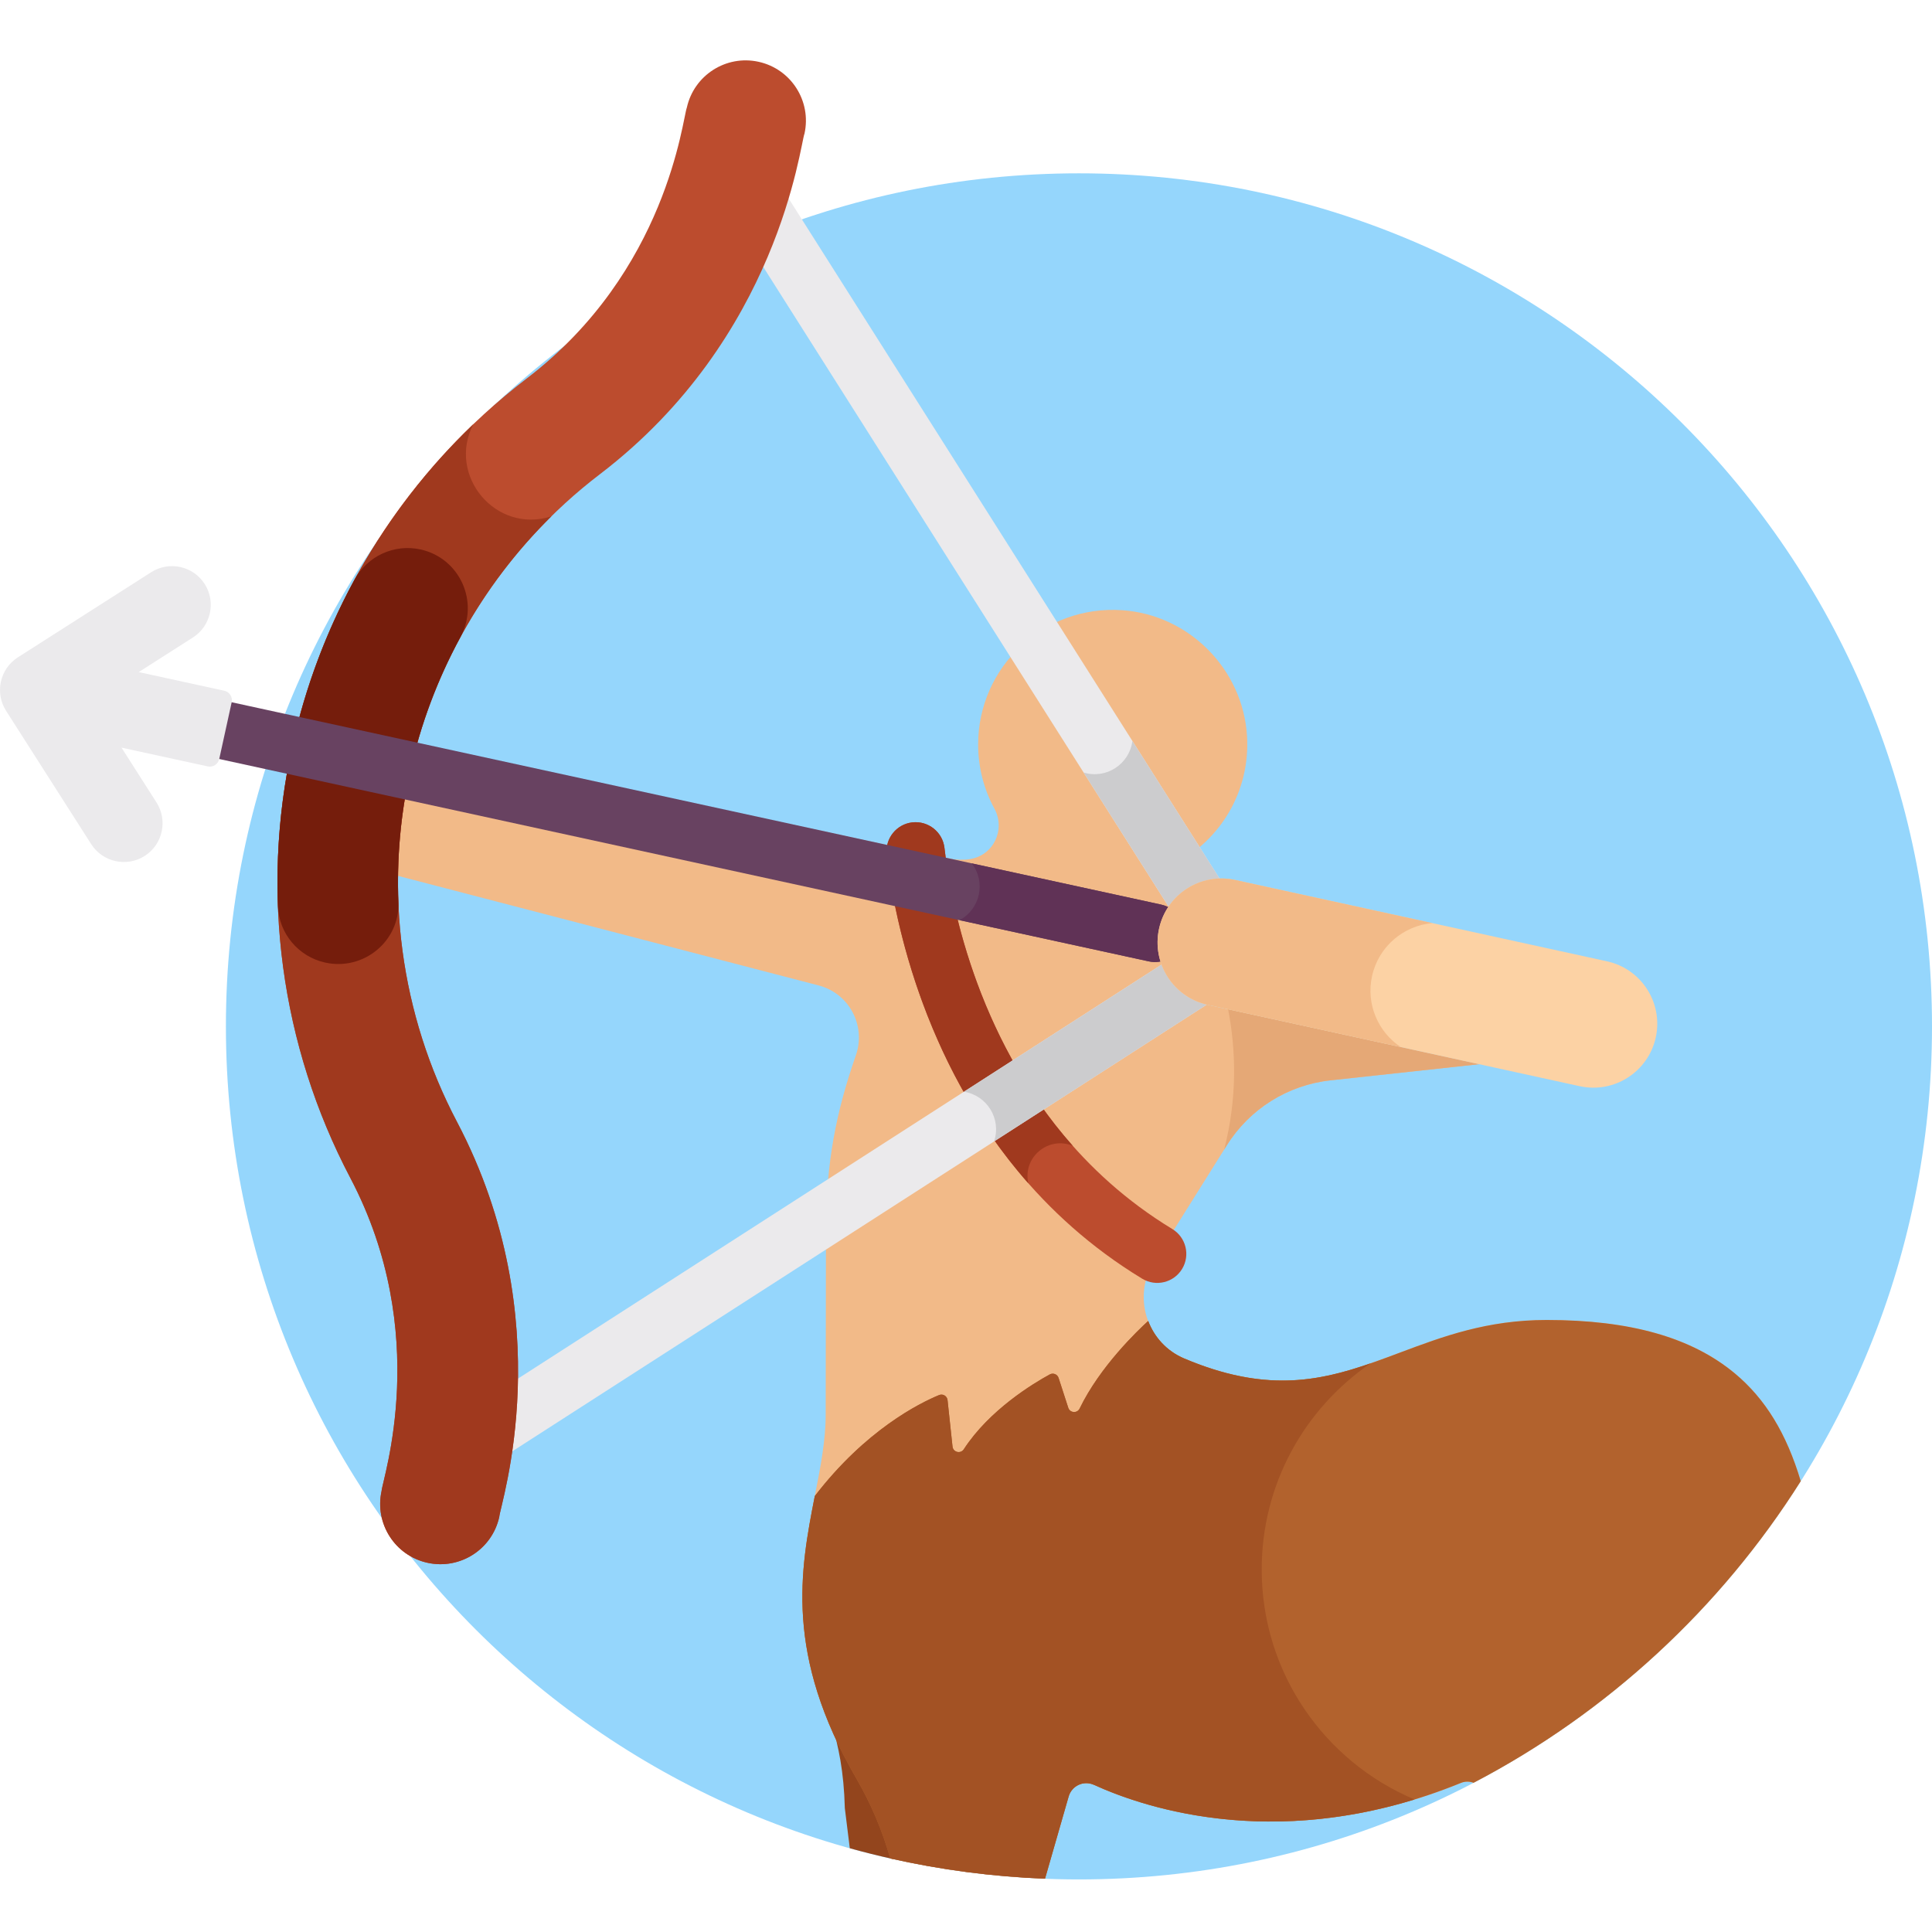
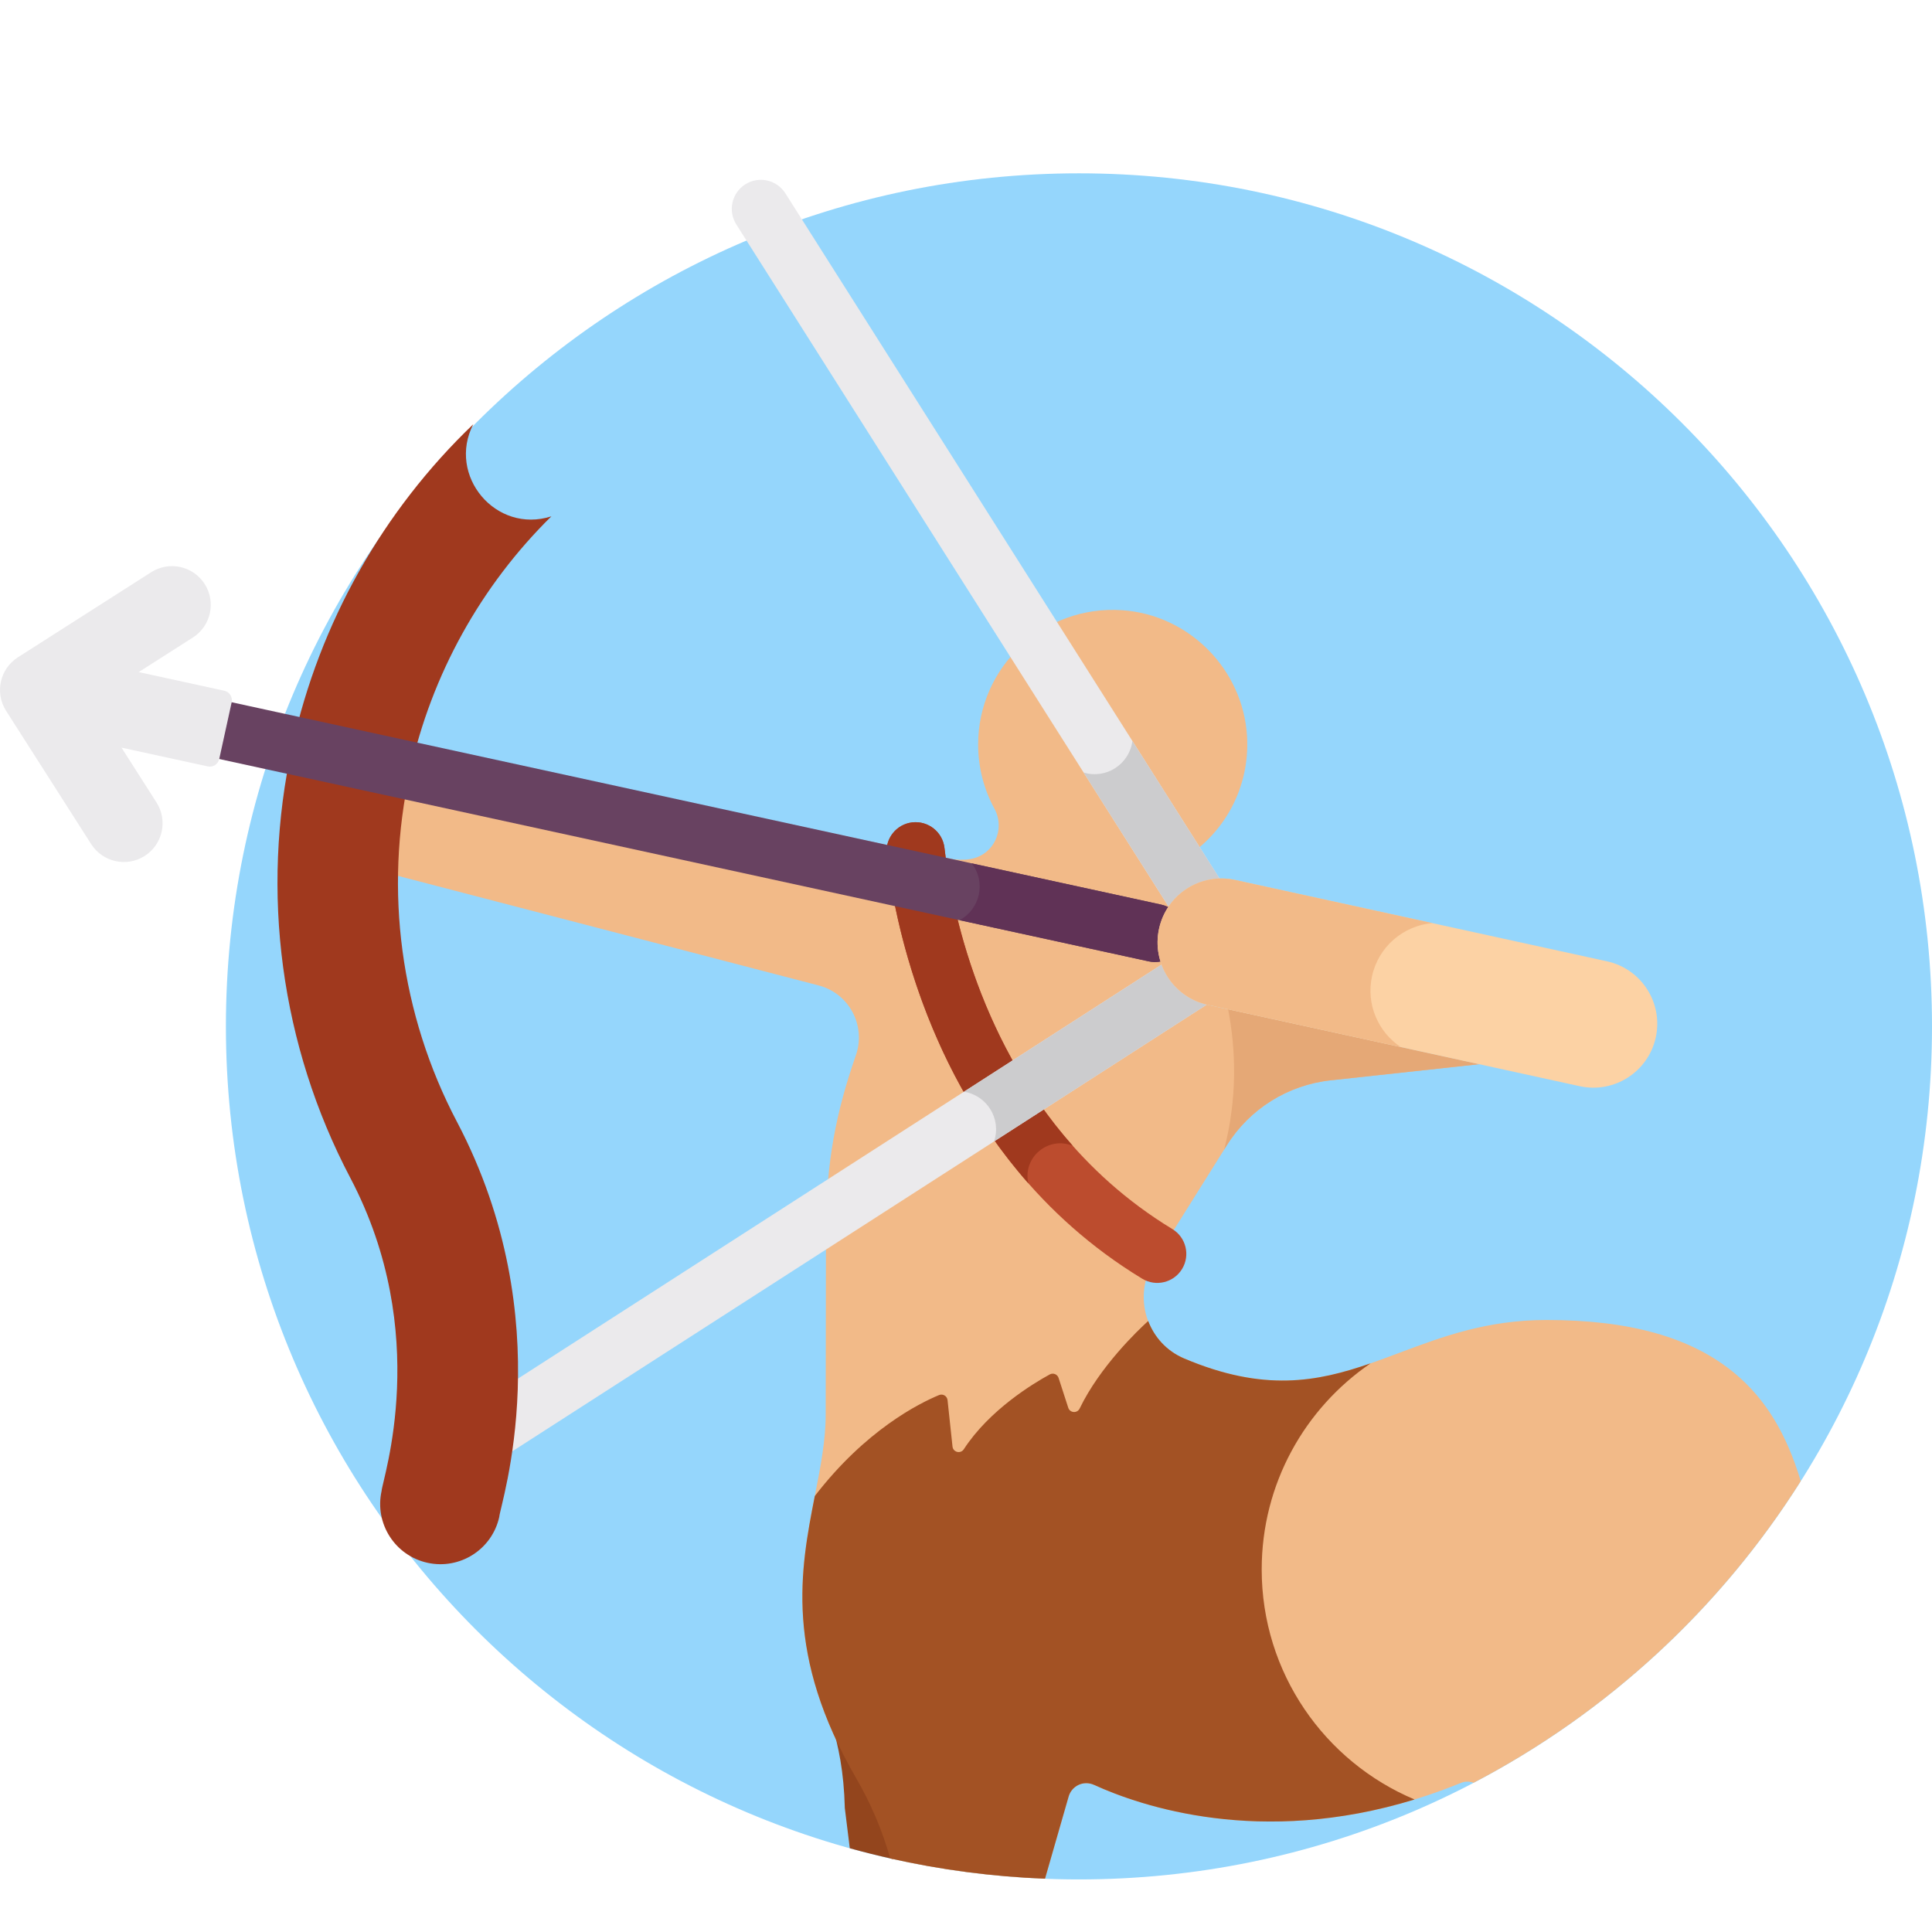
<svg xmlns="http://www.w3.org/2000/svg" height="511pt" viewBox="0 -15 511.999 511" width="511pt">
  <path d="m512 256.5c0 124.852-101.215 226.066-226.066 226.066-124.852 0-226.066-101.215-226.066-226.066 0-124.855 101.215-226.066 226.066-226.066 124.852 0 226.066 101.211 226.066 226.066zm0 0" fill="#95d6fc" />
  <path d="m459.75 348.465c-11.434-9.527-27.746-14.156-49.871-14.156-15.82 0-27.574 4.406-38.941 8.668-17.055 6.395-32.207 12.07-57.109 1.539-10.039-4.246-13.809-16.551-7.965-25.754l19.258-30.742c6.043-9.645 16.168-15.992 27.484-17.219l39.383-4.277-71.41-15.621c-8.797-1.926-14.957-10.254-13.621-19.156.539-3.605 2.172-6.723 4.473-9.141-.059-.031-.121-.059-.18-.09-3.758-1.859-3.738-7.117-.016-9.043 12.09-6.25 20.148-19.207 19.234-33.957-1.098-17.68-15.355-32.066-33.027-33.301-20.855-1.457-38.227 15.027-38.227 35.574 0 6.156 1.562 11.953 4.312 17.008 3.023 5.562-.234 12.41-6.492 13.379-.09.012-.18.027-.266.039l-.02.004c-1.363.207-3.578.137-4.926-.152l-144.219-31.059c-1.395 4.707-2.543 9.5-3.426 14.367-1.227 6.754-1.93 13.555-2.129 20.352l114.918 29.93c8.066 2.102 12.59 10.648 9.844 18.52-5.207 14.918-7.898 28.383-7.922 46.168l-.074 48.988c0 6.918-1.359 13.855-2.805 21.203-3.879 19.773-8.277 42.184 10.945 75.312 3.895 6.711 6.887 13.805 8.961 21.152 13.27 3 26.98 4.82 41.023 5.371l6.25-21.742c.766-2.754 3.832-4.445 6.789-3.102 13.656 6.23 50.348 18.57 97.199-.543 1.074-.438 2.266-.426 3.328-.027 35.484-18.551 65.426-46.238 86.707-79.945-3.789-12.668-9.391-21.816-17.465-28.547zm0 0" fill="#f2ba88" />
  <path d="m324.41 289.152.711-1.133c6.043-9.645 16.172-15.992 27.484-17.219l39.383-4.277-66.523-14.555c2.074 10.785 2.48 23.473-1.055 37.184zm0 0" fill="#e5a876" />
  <path d="m302.688 323.367c-54.723-33.234-65.648-94.441-67.691-112.41-.484-4.223 2.551-8.039 6.777-8.52 4.219-.469 8.039 2.555 8.52 6.777 1.844 16.211 11.652 71.395 60.387 100.996 3.633 2.207 4.793 6.941 2.586 10.574-2.215 3.645-6.957 4.785-10.578 2.582zm0 0" fill="#bc4c2e" />
  <path d="m284.301 288.164c-26.207-29.52-32.559-66.23-34.008-78.949-.48-4.223-4.301-7.246-8.52-6.777-4.227.48-7.262 4.293-6.781 8.52 1.598 14.012 8.59 54.301 37.527 87.129-1.566-6.922 5.348-12.605 11.781-9.922zm0 0" fill="#a0391e" />
  <path d="m124.711 367.074c-2.297-3.574-1.266-8.34 2.312-10.637l189.043-121.609-120.938-190.852c-2.277-3.594-1.211-8.348 2.383-10.625 3.59-2.277 8.348-1.207 10.621 2.383l125.031 197.312c2.266 3.574 1.223 8.305-2.336 10.594l-195.477 125.746c-3.586 2.305-8.344 1.258-10.641-2.312zm0 0" fill="#ebeaec" />
  <path d="m333.164 233.047-33.07-52.191c-.781 6.137-6.906 10.195-12.922 8.375l28.895 45.598-60.613 38.992c6.094.957 10 7.184 7.98 13.176l67.395-43.352c3.559-2.293 4.602-7.023 2.336-10.598zm0 0" fill="#ccccce" />
-   <path d="m213.199 19.91c1.898-8.613-3.539-17.133-12.152-19.031-8.609-1.902-17.129 3.539-19.031 12.148-1.152 2.965-5.164 43.324-42.43 71.773-31.5 24.051-53.559 58.633-62.109 97.383-8.551 38.75-3.094 79.402 15.363 114.477 21.742 41.316 8.484 79.832 8.285 82.961-1.898 8.613 3.543 17.133 12.152 19.031 8.609 1.902 17.133-3.539 19.031-12.148.188-3.203 16.613-51.844-11.211-104.715-14.945-28.402-19.363-61.332-12.438-92.727 6.93-31.391 24.793-59.406 50.305-78.879 47.465-36.242 53.043-87.254 54.234-90.273zm0 0" fill="#bc4c2e" />
  <path d="m146.121 121.336c-14.758 4.727-27.695-10.816-20.695-24.414-23.953 22.922-40.746 52.613-47.949 85.262-8.551 38.746-3.094 79.402 15.363 114.477 21.742 41.316 8.484 79.832 8.285 82.961-1.898 8.609 3.539 17.133 12.152 19.031 8.609 1.898 17.129-3.539 19.031-12.152.188-3.199 16.609-51.84-11.211-104.711-14.949-28.402-19.363-61.336-12.438-92.727 5.695-25.816 18.797-49.348 37.461-67.727zm0 0" fill="#a0391e" />
-   <path d="m111.449 130.113c-6.973-1.539-14.098 1.746-17.508 8.023-7.473 13.746-13.047 28.562-16.465 44.047-3.094 14.02-4.352 28.285-3.828 42.449.27 7.254 5.438 13.398 12.523 14.961h.008c10.141 2.238 19.801-5.648 19.398-16.023-.445-11.512.562-23.109 3.078-34.508 2.77-12.555 7.293-24.566 13.355-35.711 5.086-9.344-.176-20.949-10.562-23.238zm0 0" fill="#751d0c" />
  <path d="m305.793 239.445c-.449-.016-.902-.074-1.355-.172l-295.812-64.398c-4.156-.906-6.789-5.008-5.883-9.16.902-4.156 5.004-6.793 9.156-5.887l295.812 64.398c4.156.906 6.789 5.008 5.887 9.16-.809 3.703-4.148 6.195-7.805 6.059zm0 0" fill="#684261" />
  <path d="m307.711 224.227-50.199-10.926c3.84 4.969 2.246 12.125-3.223 15.055l50.145 10.918c.457.098.91.156 1.359.172 3.656.137 6.996-2.359 7.801-6.059.906-4.152-1.727-8.254-5.883-9.16zm0 0" fill="#603256" />
  <path d="m418.633 272.352-98.543-21.555c-9.141-2-14.926-11.031-12.926-20.168 1.996-9.141 11.027-14.926 20.164-12.926l98.543 21.555c9.137 2 14.926 11.031 12.926 20.168-1.984 9.074-10.965 14.938-20.164 12.926zm0 0" fill="#fcd2a4" />
  <path d="m363.602 243.195c1.723-7.871 8.363-13.398 15.988-14.062l-52.262-11.434c-9.137-1.996-18.168 3.789-20.164 12.93-2 9.137 3.785 18.164 12.926 20.164l51.102 11.18c-5.973-3.984-9.219-11.34-7.59-18.777zm0 0" fill="#f2ba88" />
  <path d="m59.434 167.551-22.676-4.938 14.363-9.168c4.77-3.047 6.172-9.406 3.125-14.176-3.043-4.77-9.406-6.172-14.176-3.129l-35.293 22.535c-.027.016-.055.035-.082.051-4.738 3.059-6.121 9.398-3.082 14.148l22.555 35.332c3.039 4.754 9.391 6.184 14.176 3.129 4.773-3.047 6.176-9.406 3.129-14.176l-9.273-14.527 22.848 4.973c1.387.301 2.75-.574 3.051-1.957l3.297-15.043c.305-1.387-.582-2.754-1.961-3.055zm0 0" fill="#ebeaec" />
  <path d="m230.398 458.016c-3.977-17.992-10.133-24.664-15.672-36.566 3.301 15.266 8.672 22.75 9.16 42.219l1.316 10.633c3.777 1.051 7.594 2.004 11.445 2.859zm0 0" fill="#93451d" />
-   <path d="m459.75 348.465c-11.434-9.527-27.746-14.156-49.871-14.156-15.82 0-27.574 4.406-38.941 8.668-17.055 6.391-32.207 12.07-57.109 1.539-4.637-1.961-7.914-5.648-9.547-9.949-2.734 2.492-12.781 12.066-18.16 23.203-.645 1.328-2.57 1.199-3.023-.203l-2.562-7.898c-.316-.977-1.438-1.426-2.336-.934-4.383 2.391-16.008 9.406-22.781 19.828-.84 1.293-2.828.82-2.992-.711l-1.316-12.305c-.117-1.086-1.238-1.758-2.246-1.34-5.184 2.137-19.492 9.246-32.934 26.762-3.859 19.668-8.059 41.992 11.027 74.883 3.895 6.707 6.887 13.801 8.961 21.152 13.27 2.996 26.98 4.816 41.023 5.367l6.25-21.742c.766-2.754 3.832-4.445 6.785-3.098 13.66 6.227 50.352 18.57 97.199-.543 1.078-.438 2.27-.426 3.332-.031 35.484-18.547 65.426-46.234 86.707-79.941-3.789-12.672-9.391-21.82-17.465-28.551zm0 0" fill="#b2622d" />
  <path d="m334.363 400.414c0-22.695 11.441-42.715 28.863-54.617-14.188 4.926-28.293 7.645-49.395-1.281-4.641-1.961-7.914-5.648-9.547-9.945-2.738 2.488-12.785 12.066-18.164 23.199-.645 1.328-2.566 1.203-3.023-.203l-2.559-7.898c-.316-.977-1.438-1.422-2.34-.93-4.383 2.391-16.008 9.402-22.781 19.828-.836 1.289-2.828.816-2.992-.715l-1.316-12.305c-.117-1.086-1.234-1.754-2.246-1.34-5.184 2.141-19.492 9.25-32.934 26.766-3.859 19.664-8.055 41.988 11.031 74.879 3.891 6.711 6.883 13.801 8.957 21.152 13.27 2.996 26.984 4.82 41.023 5.371l6.25-21.746c.766-2.75 3.836-4.441 6.789-3.098 12.438 5.672 43.98 16.402 84.895 3.848-23.801-10.004-40.512-33.531-40.512-60.965zm0 0" fill="#a35224" />
</svg>